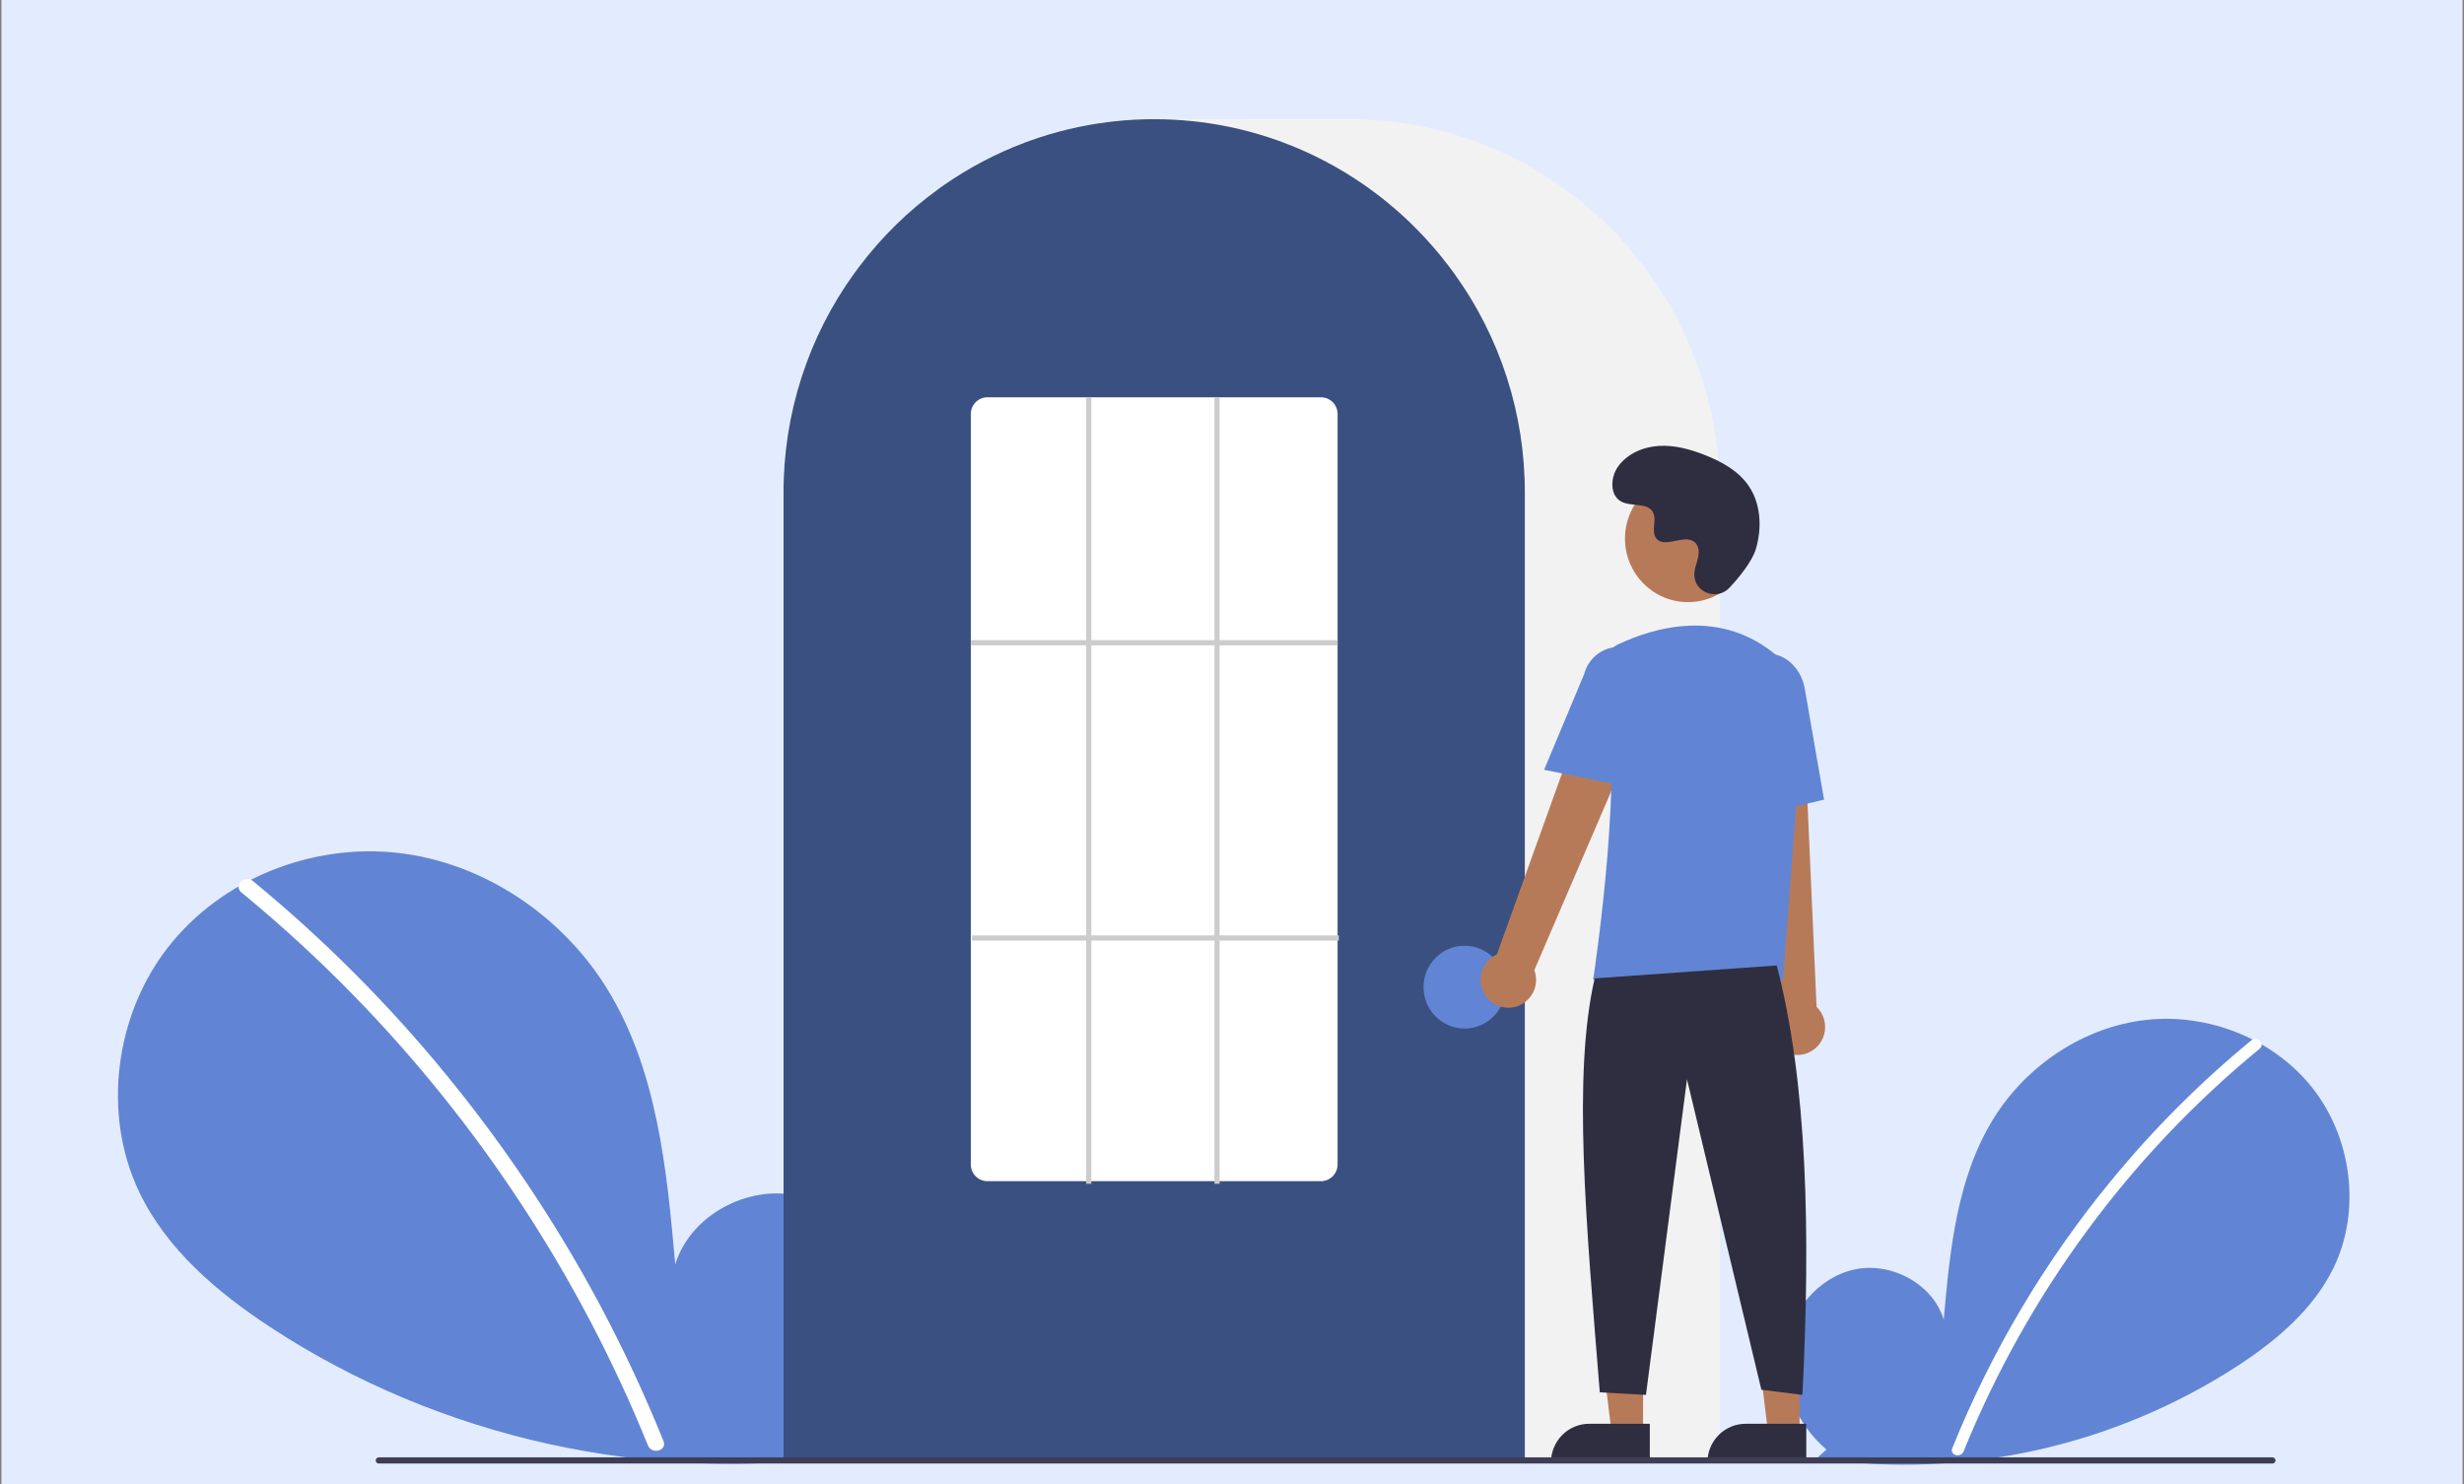
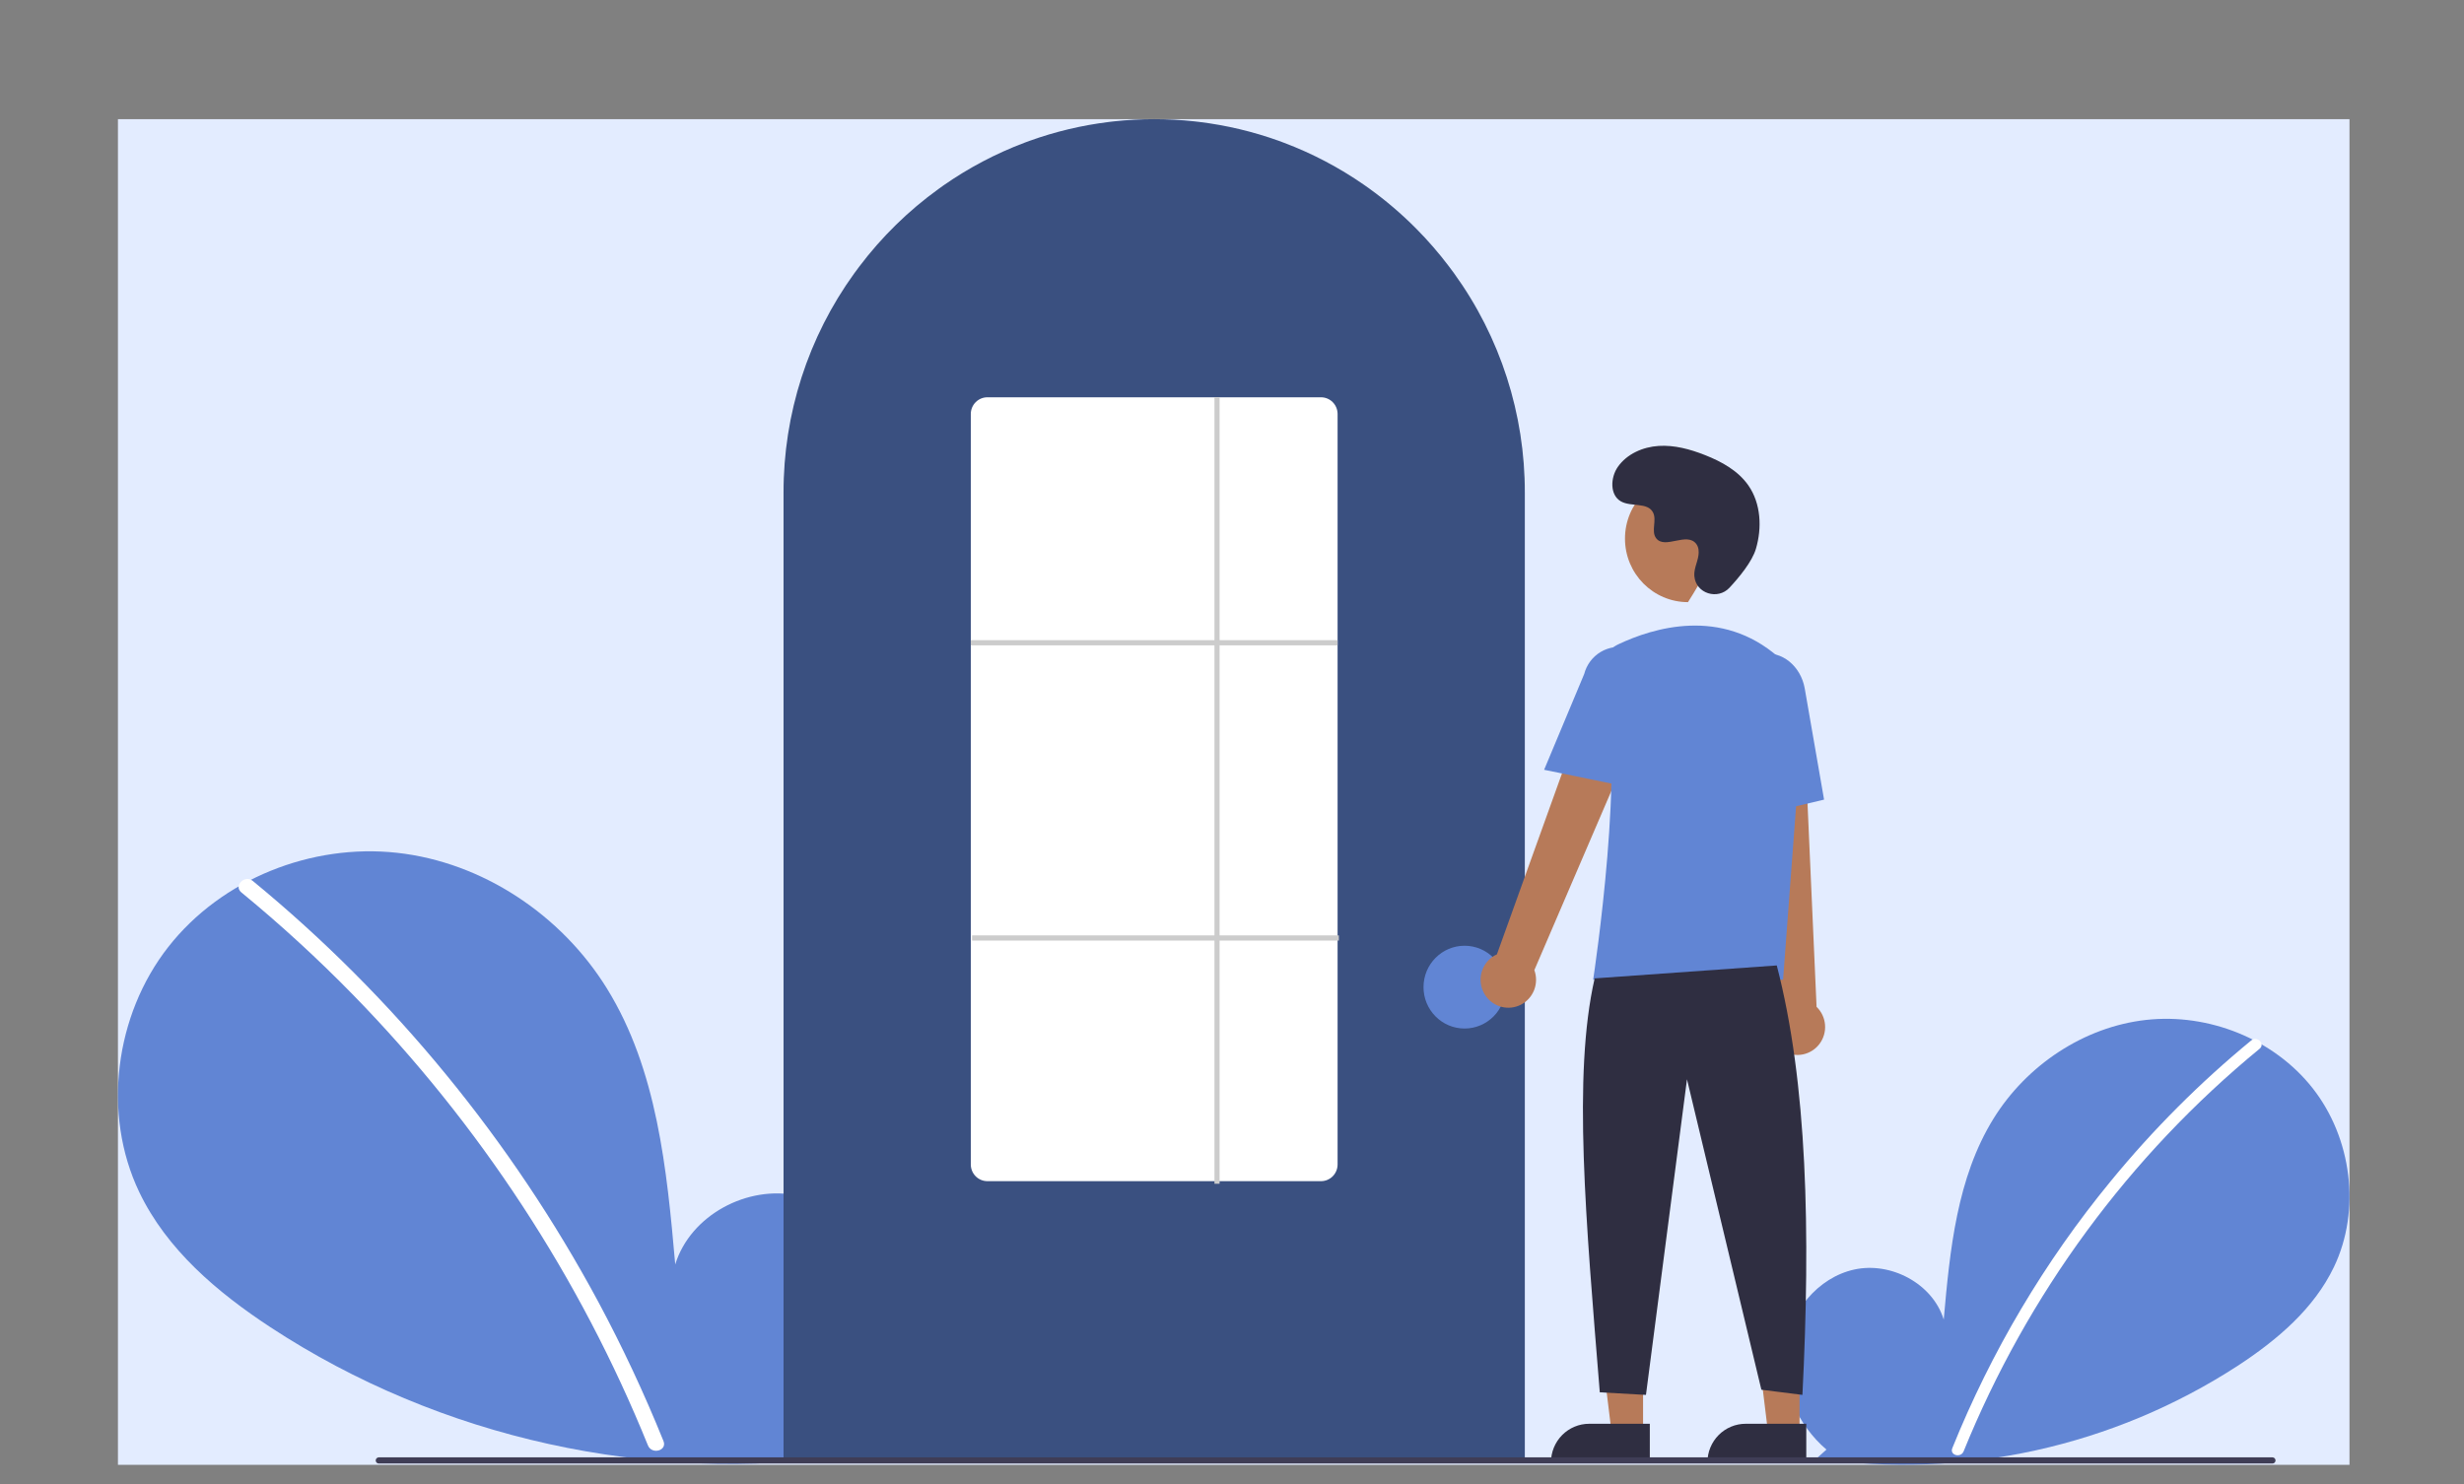
<svg xmlns="http://www.w3.org/2000/svg" width="996" height="600" viewBox="0 0 996 600" fill="none">
  <rect x="0" y="0" width="996" height="600" fill="#808080" stroke="none" />
-   <rect x="0.591" width="994.819" height="600" fill="#E3ECFF" />
  <g clip-path="url(#clip0_146_4923)">
    <rect width="902.038" height="544.041" transform="translate(47.676 48.187)" fill="#E3ECFF" />
    <path d="M738.294 586.076C726.745 576.232 719.73 560.681 721.57 545.541C723.41 530.402 734.804 516.485 749.583 513.27C764.363 510.055 781.211 518.954 785.7 533.519C788.17 505.439 791.017 476.182 805.816 452.269C819.216 430.617 842.425 415.124 867.579 412.352C892.732 409.58 919.215 420.049 934.902 440.077C950.59 460.105 954.431 489.222 943.444 512.216C935.35 529.154 920.439 541.76 904.815 552.016C854.33 584.877 793.78 598.24 734.305 589.646L738.294 586.076Z" fill="#6185D4" />
    <path d="M910.03 420.628C889.276 437.682 870.235 456.755 853.185 477.572C826.501 510.04 804.908 546.441 789.159 585.509C788.006 588.359 792.594 589.599 793.734 586.781C819.503 523.288 860.641 467.325 913.385 424.012C915.753 422.067 912.379 418.699 910.03 420.628Z" fill="white" />
    <path d="M338.056 583.401C353.918 569.88 363.553 548.52 361.026 527.727C358.5 506.933 342.85 487.817 322.55 483.402C302.25 478.986 279.11 491.209 272.944 511.214C269.551 472.646 265.64 432.462 245.314 399.617C226.909 369.878 195.032 348.598 160.484 344.791C125.935 340.984 89.561 355.362 68.014 382.871C46.468 410.38 41.192 450.371 56.283 481.953C67.4 505.219 87.88 522.533 109.339 536.619C177.8 581.559 262.726 600.302 343.534 588.305" fill="#6185D4" />
    <path d="M102.172 356.159C130.679 379.582 156.831 405.78 180.249 434.372C203.672 462.935 224.293 493.722 241.822 526.301C251.621 544.577 260.423 563.379 268.189 582.622C269.773 586.537 263.472 588.241 261.906 584.37C248.149 550.443 231.13 517.959 211.092 487.382C191.151 456.915 168.328 428.472 142.943 402.452C128.585 387.742 113.436 373.839 97.565 360.807C94.312 358.135 98.946 353.509 102.172 356.159Z" fill="white" />
-     <path d="M695.165 591.037H316.724V199.327C316.724 115.988 383.933 48.187 466.545 48.187H545.344C627.955 48.187 695.165 115.988 695.165 199.327V591.037Z" fill="#F2F2F2" />
    <path d="M616.367 591.037H316.724V199.327C316.641 167.393 326.665 136.266 345.336 110.479C346.024 109.533 346.711 108.598 347.419 107.675C356.45 95.726 367.197 85.202 379.305 76.452C379.989 75.95 380.676 75.457 381.373 74.963C391.505 67.89 402.465 62.108 414.004 57.748C414.689 57.486 415.387 57.224 416.085 56.972C426.52 53.215 437.338 50.641 448.339 49.299C449.021 49.205 449.721 49.131 450.421 49.058C461.141 47.901 471.952 47.901 482.672 49.058C483.37 49.131 484.07 49.205 484.76 49.3C495.758 50.642 506.573 53.215 517.006 56.972C517.704 57.224 518.401 57.486 519.089 57.749C530.485 62.053 541.316 67.749 551.34 74.71C552.037 75.192 552.734 75.686 553.421 76.179C560.208 81.066 566.583 86.511 572.481 92.458C577.211 97.228 581.619 102.313 585.674 107.678C586.38 108.598 587.066 109.533 587.753 110.477C606.425 136.265 616.449 167.392 616.367 199.327V591.037Z" fill="#3A5080" />
    <path d="M592.003 415.84C601.165 415.84 608.592 408.347 608.592 399.104C608.592 389.862 601.165 382.369 592.003 382.369C582.841 382.369 575.414 389.862 575.414 399.104C575.414 408.347 582.841 415.84 592.003 415.84Z" fill="#6185D4" />
    <path d="M664.164 579.304H651.452L645.404 529.843L664.166 529.844L664.164 579.304Z" fill="#B77A59" />
    <path d="M642.375 575.64H666.889V591.211H626.939C626.939 589.166 627.339 587.142 628.114 585.252C628.89 583.363 630.027 581.647 631.46 580.201C632.894 578.755 634.595 577.608 636.468 576.825C638.34 576.043 640.348 575.64 642.375 575.64Z" fill="#2F2E41" />
    <path d="M727.411 579.304H714.699L708.651 529.843L727.413 529.844L727.411 579.304Z" fill="#B77A59" />
    <path d="M705.623 575.64H730.137V591.211H690.188C690.188 589.166 690.587 587.142 691.362 585.252C692.138 583.363 693.275 581.647 694.708 580.201C696.142 578.755 697.843 577.608 699.716 576.825C701.589 576.043 703.596 575.64 705.623 575.64Z" fill="#2F2E41" />
    <path d="M600.404 402.42C599.489 401.06 598.881 399.515 598.623 397.894C598.364 396.272 598.461 394.613 598.907 393.033C599.353 391.453 600.137 389.991 601.203 388.749C602.27 387.508 603.593 386.518 605.08 385.848L648.291 265.703L669.553 277.409L620.216 392.224C621.165 394.819 621.138 397.674 620.14 400.25C619.141 402.826 617.241 404.943 614.799 406.199C612.357 407.456 609.543 407.765 606.889 407.069C604.236 406.372 601.929 404.718 600.404 402.42Z" fill="#B77A59" />
    <path d="M720.922 424.996C719.509 424.179 718.291 423.059 717.354 421.716C716.417 420.372 715.783 418.838 715.497 417.221C715.211 415.604 715.28 413.943 715.699 412.356C716.118 410.769 716.877 409.293 717.922 408.034L704.536 280.94L728.733 282.056L734.297 407.069C736.277 408.981 737.494 411.559 737.716 414.316C737.939 417.072 737.151 419.815 735.502 422.025C733.854 424.235 731.459 425.758 728.772 426.305C726.084 426.853 723.291 426.387 720.922 424.996Z" fill="#B77A59" />
-     <path d="M682.318 243.449C696.382 243.449 707.783 231.948 707.783 217.76C707.783 203.572 696.382 192.07 682.318 192.07C668.254 192.07 656.853 203.572 656.853 217.76C656.853 231.948 668.254 243.449 682.318 243.449Z" fill="#B77A59" />
+     <path d="M682.318 243.449C707.783 203.572 696.382 192.07 682.318 192.07C668.254 192.07 656.853 203.572 656.853 217.76C656.853 231.948 668.254 243.449 682.318 243.449Z" fill="#B77A59" />
    <path d="M720.76 396.09H643.986L644.079 395.488C644.217 394.587 657.761 305.076 647.772 275.793C646.769 272.915 646.857 269.765 648.019 266.949C649.181 264.133 651.334 261.85 654.064 260.539C668.343 253.756 695.753 245.403 718.887 265.674C722.291 268.706 724.95 272.495 726.652 276.743C728.354 280.99 729.054 285.578 728.695 290.145L720.76 396.09Z" fill="#6185D4" />
    <path d="M658.729 318.305L624.165 311.231L640.367 272.499C641.336 268.748 643.741 265.538 647.054 263.573C650.367 261.608 654.317 261.048 658.038 262.018C661.758 262.987 664.947 265.405 666.902 268.742C668.858 272.079 669.422 276.063 668.471 279.819L658.729 318.305Z" fill="#6185D4" />
    <path d="M702.996 331.439L700.918 283.387C699.343 274.354 704.469 265.814 712.352 264.419C720.237 263.028 727.937 269.293 729.52 278.392L737.33 323.293L702.996 331.439Z" fill="#6185D4" />
    <path d="M718.207 390.337C730.56 437.799 731.908 498.143 728.575 563.966L711.986 561.874L681.918 436.359L665.329 563.966L646.666 562.92C641.09 493.856 635.662 434.565 644.592 395.567L718.207 390.337Z" fill="#2F2E41" />
    <path d="M699.096 237.613C694.346 242.718 685.523 239.977 684.904 233.003C684.855 232.462 684.859 231.917 684.914 231.376C685.234 228.287 687.003 225.482 686.579 222.22C686.483 221.408 686.184 220.634 685.708 219.972C681.923 214.858 673.036 222.26 669.463 217.63C667.272 214.791 669.848 210.322 668.167 207.149C665.948 202.962 659.375 205.027 655.254 202.734C650.668 200.182 650.943 193.085 653.961 188.768C657.642 183.503 664.097 180.693 670.471 180.288C676.845 179.884 683.175 181.622 689.126 183.961C695.887 186.619 702.592 190.293 706.753 196.291C711.812 203.584 712.299 213.39 709.769 221.918C708.229 227.106 702.976 233.444 699.096 237.613Z" fill="#2F2E41" />
    <path d="M918.584 591.71H153.102C152.775 591.709 152.462 591.577 152.231 591.344C152.001 591.111 151.871 590.794 151.871 590.465C151.871 590.135 152.001 589.819 152.231 589.585C152.462 589.352 152.775 589.22 153.102 589.219H918.584C918.911 589.22 919.224 589.352 919.454 589.585C919.685 589.819 919.815 590.135 919.815 590.465C919.815 590.794 919.685 591.111 919.454 591.344C919.224 591.577 918.911 591.709 918.584 591.71Z" fill="#3F3D56" />
    <path d="M533.943 477.551H399.155C397.38 477.561 395.674 476.86 394.41 475.602C393.147 474.344 392.43 472.632 392.416 470.841V167.337C392.43 165.546 393.147 163.834 394.41 162.576C395.674 161.318 397.38 160.617 399.155 160.627H533.943C535.718 160.617 537.424 161.318 538.688 162.576C539.951 163.834 540.668 165.546 540.682 167.337V470.841C540.668 472.632 539.951 474.344 538.688 475.602C537.424 476.86 535.718 477.561 533.943 477.551Z" fill="white" />
    <path d="M540.682 258.83H392.416V260.922H540.682V258.83Z" fill="#CCCCCC" />
    <path d="M541.202 378.185H392.936V380.276H541.202V378.185Z" fill="#CCCCCC" />
-     <path d="M441.146 160.626H439.072V478.597H441.146V160.626Z" fill="#CCCCCC" />
    <path d="M492.985 160.626H490.911V478.597H492.985V160.626Z" fill="#CCCCCC" />
  </g>
  <defs>
    <clipPath id="clip0_146_4923">
      <rect width="902.038" height="544.041" fill="white" transform="translate(47.676 48.187)" />
    </clipPath>
  </defs>
</svg>